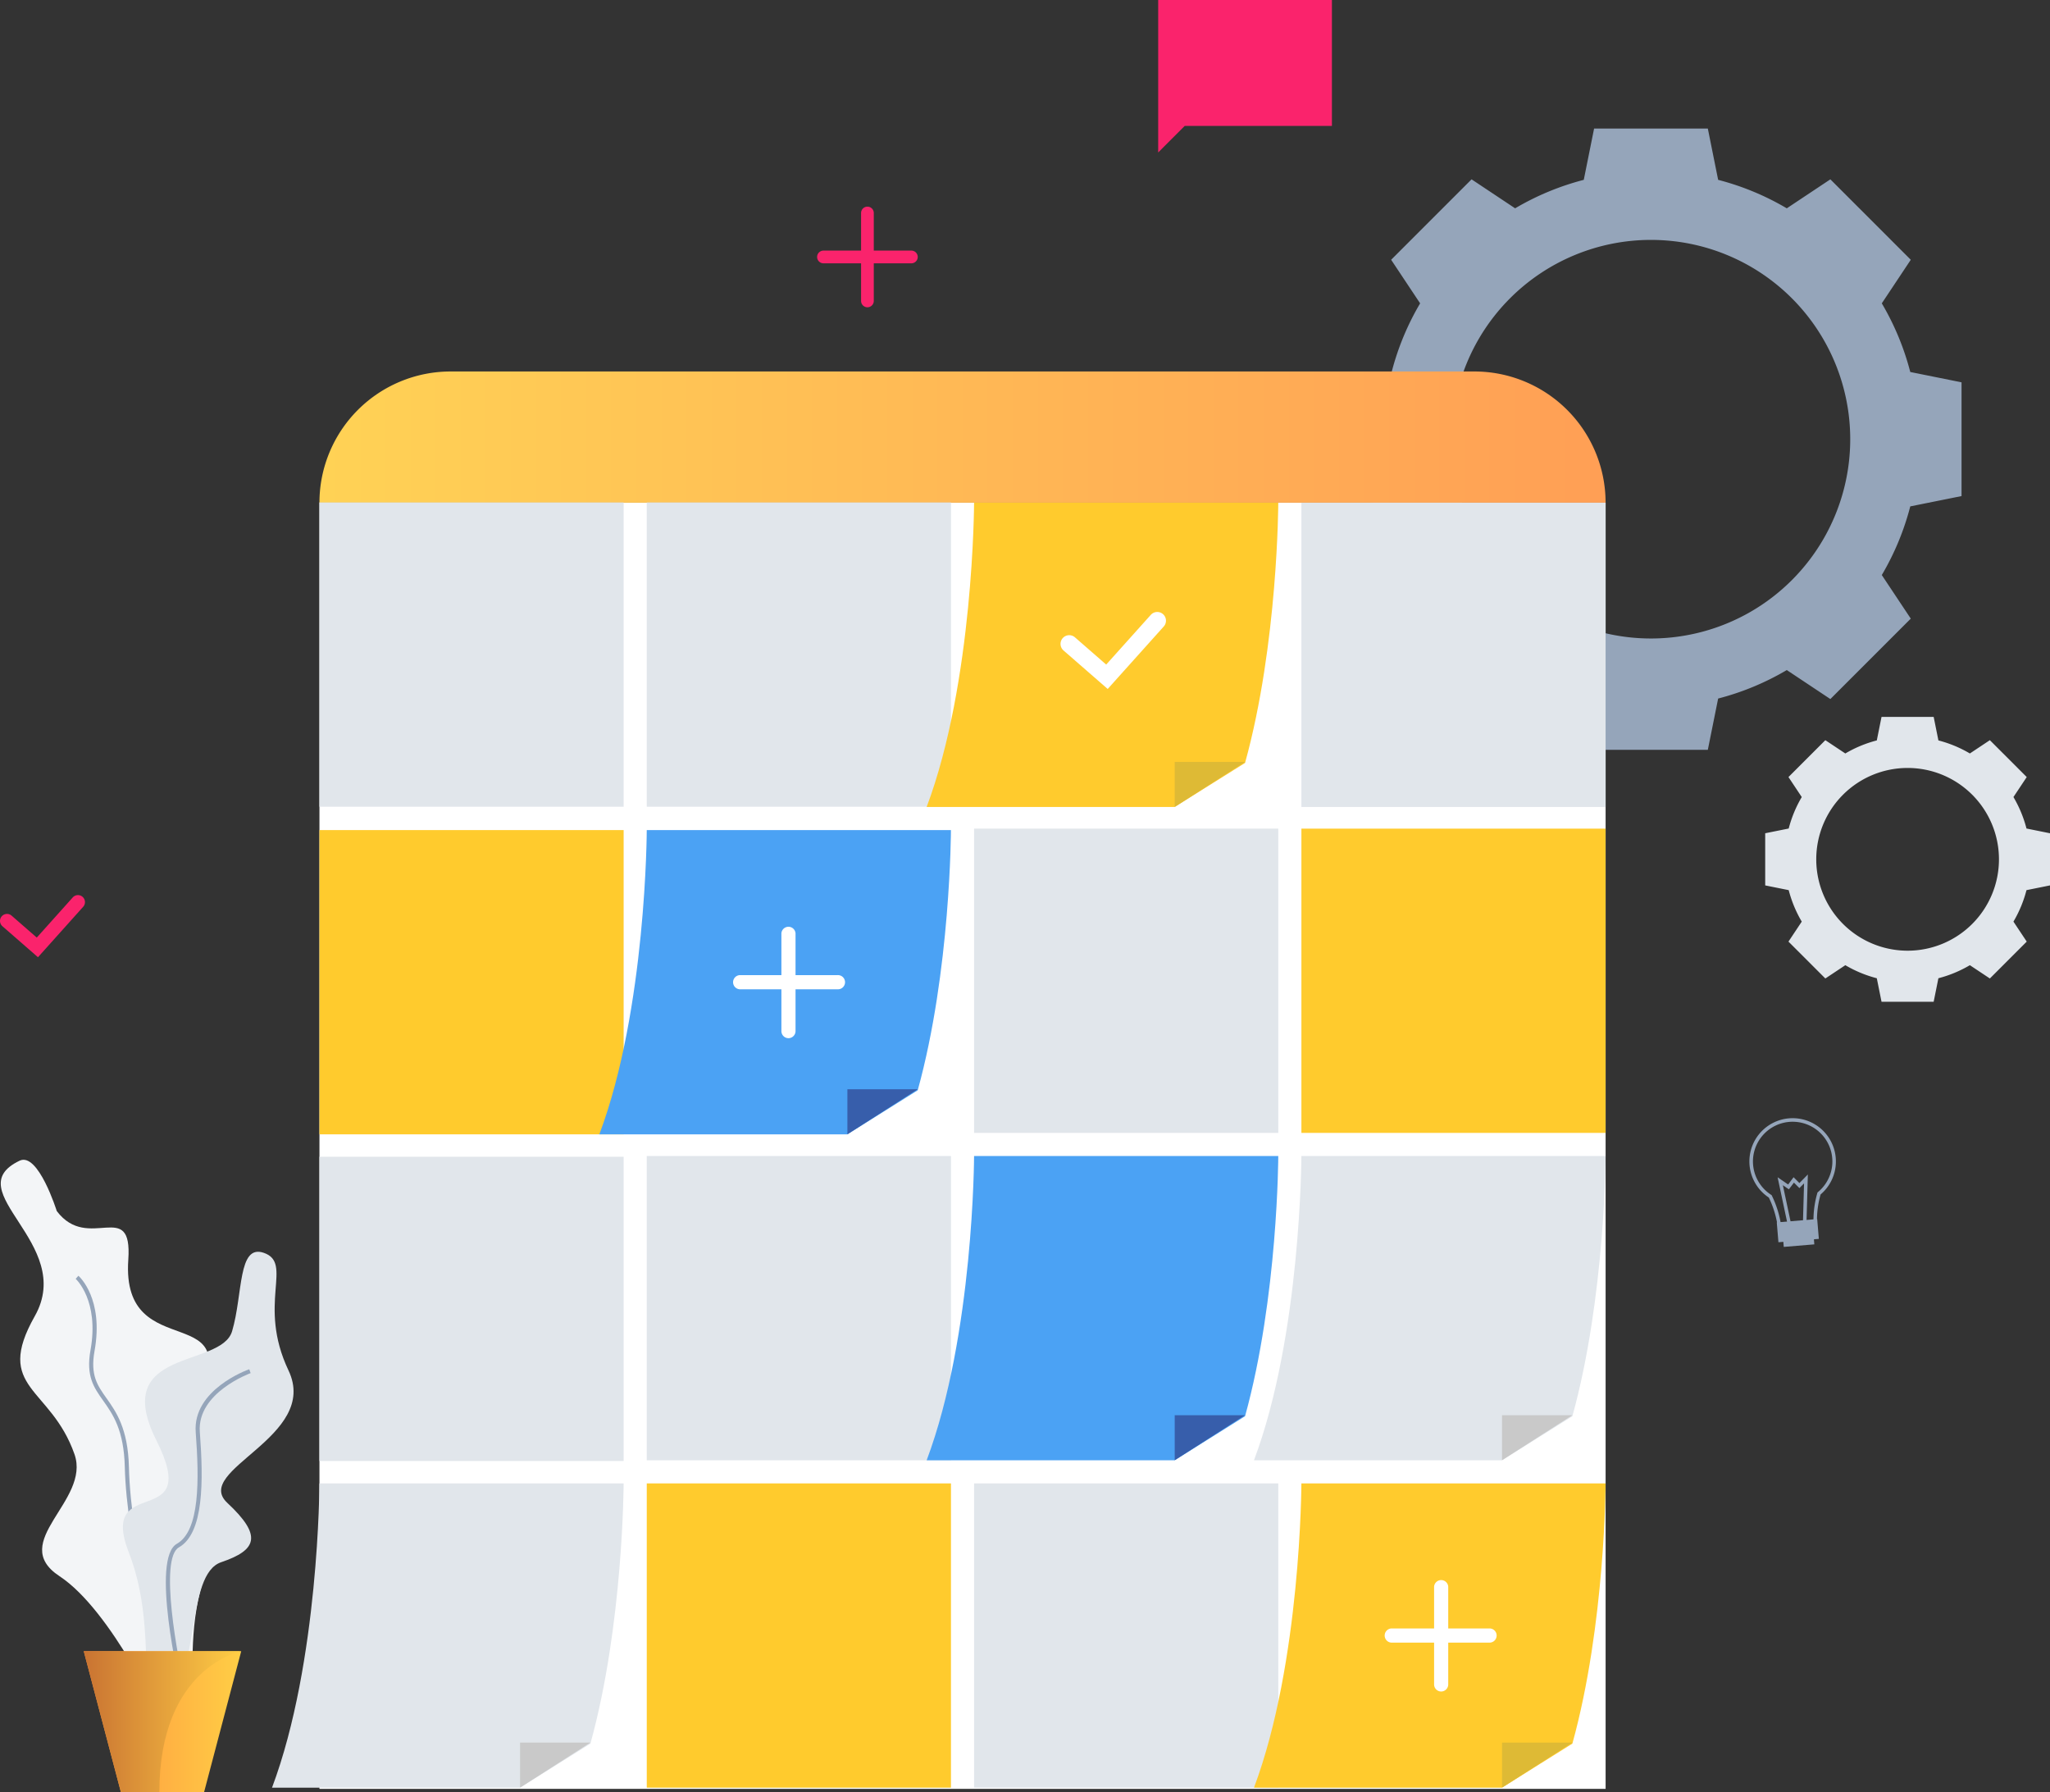
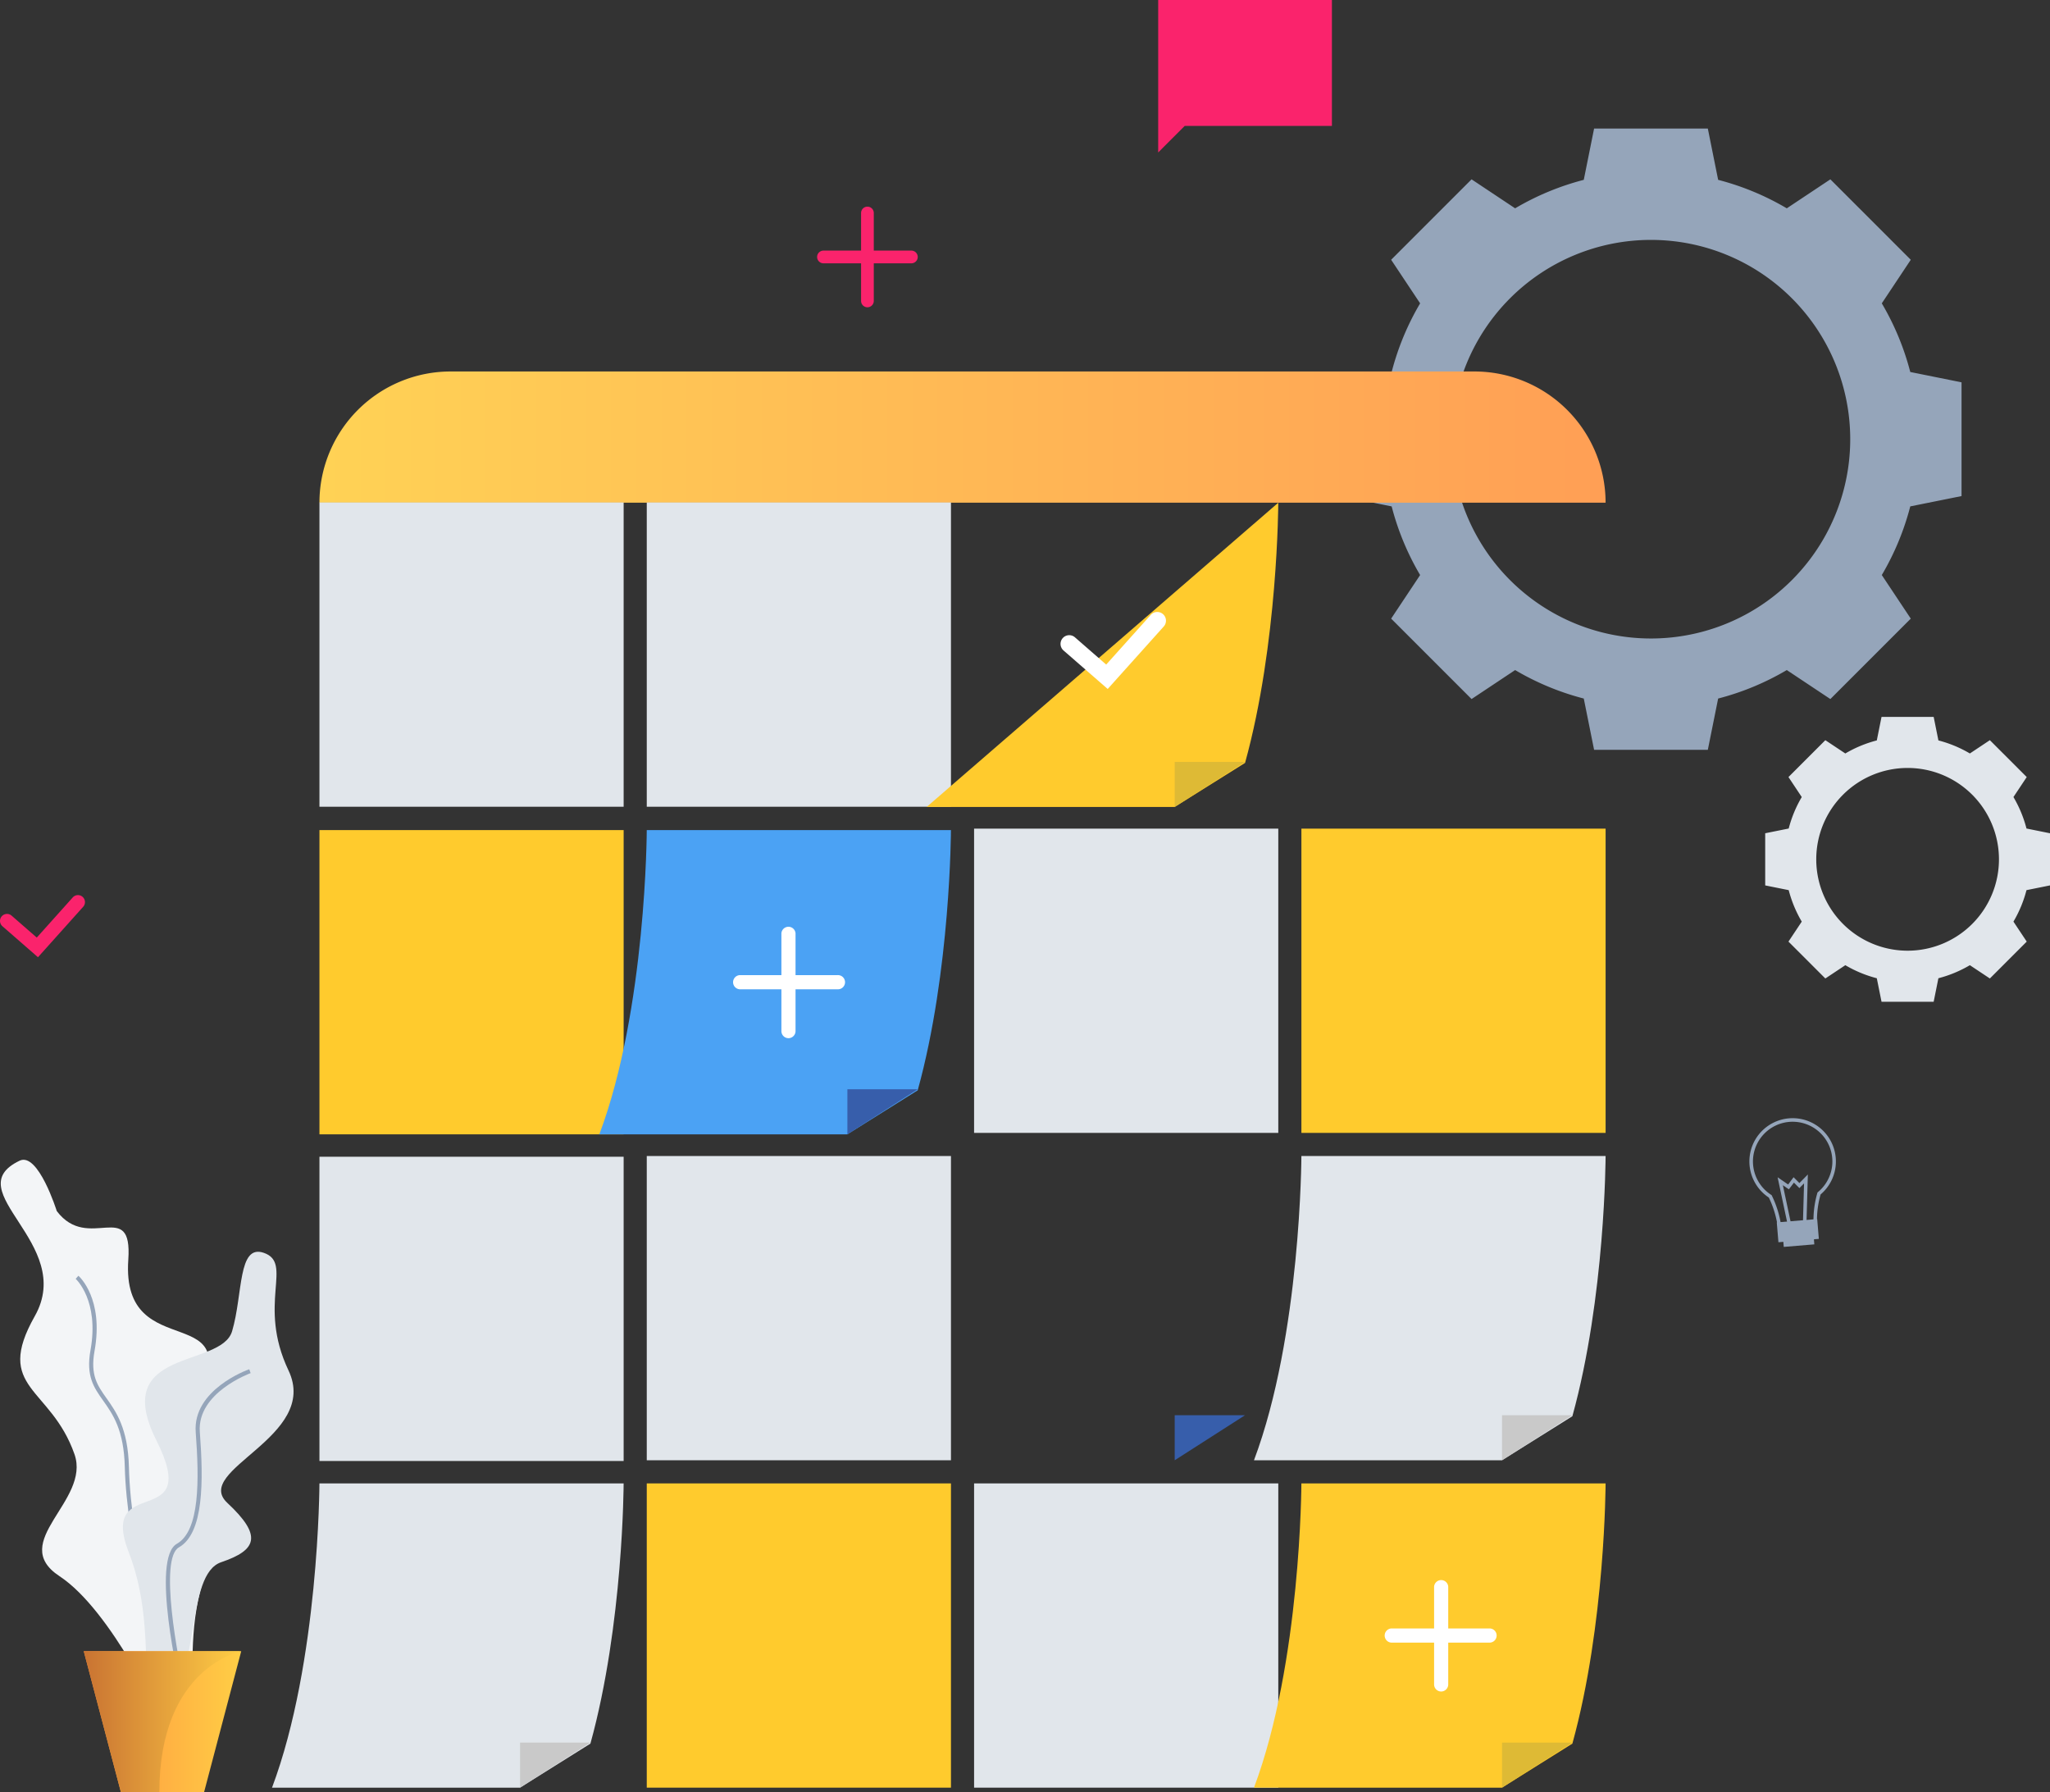
<svg xmlns="http://www.w3.org/2000/svg" width="404.647" height="353.727" viewBox="0 0 404.647 353.727">
  <rect x="0" y="0" width="404.647" height="353.727" fill="#333333" stroke="none" />
  <defs>
    <linearGradient id="linear-gradient" y1="0.5" x2="1" y2="0.5" gradientUnits="objectBoundingBox">
      <stop offset="0" stop-color="#ff9340" />
      <stop offset="1" stop-color="#ffce45" />
    </linearGradient>
    <linearGradient id="linear-gradient-2" y1="0.5" x2="1" y2="0.5" gradientUnits="objectBoundingBox">
      <stop offset="0" stop-color="#c97332" />
      <stop offset="1" stop-color="#ffce45" />
    </linearGradient>
    <linearGradient id="linear-gradient-3" y1="0.5" x2="1" y2="0.5" gradientUnits="objectBoundingBox">
      <stop offset="0" stop-color="#ff9f55" />
      <stop offset="1" stop-color="#ffd255" />
    </linearGradient>
  </defs>
  <g id="Group_61084" data-name="Group 61084" transform="translate(-229.204 -228.278)">
    <g id="Group_61083" data-name="Group 61083" transform="translate(229.204 228.278)">
      <g id="Group_61051" data-name="Group 61051" transform="translate(0.15 228.889)">
        <path id="Path_44572" data-name="Path 44572" d="M233.531,1148.234c3.674-1.757,7.331,9.94,7.331,9.94,6.245,8.253,14.973-2.726,14.12,9.611-1.494,21.587,24.848,6.788,12.7,29.326s10.73,12.744,3.178,30.916,2.236,39.848-9.127,30.941c0,0-10.005-21.941-20.324-28.729s6.182-14.844,2.953-24.064c-4.689-13.392-15.987-12.866-7.841-27.258S221.04,1154.208,233.531,1148.234Z" transform="translate(-229.808 -1148.054)" fill="#f3f5f7" />
        <g id="Group_61047" data-name="Group 61047" transform="translate(14.791 22.886)">
          <path id="Path_44573" data-name="Path 44573" d="M309.974,1319.792c-4.926-3.464-10.69-27.6-11.034-41.982-.176-7.365-2.353-10.434-4.274-13.141-1.836-2.588-3.422-4.822-2.5-9.954,1.765-9.807-2.876-14.04-2.923-14.081l.537-.612c.207.181,5.04,4.547,3.188,14.838-.863,4.795.56,6.8,2.361,9.338,1.89,2.664,4.242,5.979,4.424,13.592.369,15.431,6.262,38.223,10.688,41.335Z" transform="translate(-289.245 -1240.022)" fill="#95a5ba" />
        </g>
        <path id="Path_44576" data-name="Path 44576" d="M354.489,1221.209c-5.141-1.763-4.073,8.146-6.245,15.478s-24.167,3.2-14.935,21.557-11.676,6.14-5.431,22.161.543,33.155,7.331,28.8,3.814-24.533,10.874-26.93,8.212-5.193,1.222-11.71,18.317-12.987,12.071-26.146S360.428,1223.246,354.489,1221.209Z" transform="translate(-302.582 -1202.85)" fill="#e1e6eb" />
        <g id="Group_61050" data-name="Group 61050" transform="translate(32.584 41.341)">
          <path id="Path_44577" data-name="Path 44577" d="M363.936,1378.425c-.647-2.743-6.168-26.879-1.016-29.8,4.541-2.571,4.429-12.573,3.721-22.017-.627-8.36,10.11-12.267,10.568-12.43l.272.768c-.106.038-10.608,3.863-10.028,11.6.727,9.7.805,19.991-4.131,22.787-3.912,2.216-.311,21.613,1.408,28.9Z" transform="translate(-360.743 -1314.182)" fill="#95a5ba" />
        </g>
        <path id="Path_44578" data-name="Path 44578" d="M326.713,1537.8l-7.34,27.848h-16.4l-7.34-27.848Z" transform="translate(-279.249 -1440.813)" fill="url(#linear-gradient)" />
        <path id="Path_44579" data-name="Path 44579" d="M326.713,1537.8s-16.159,3.034-16.159,27.848h-7.585l-7.34-27.848Z" transform="translate(-279.249 -1440.813)" fill="url(#linear-gradient-2)" />
      </g>
-       <rect id="Rectangle_18589" data-name="Rectangle 18589" width="253.874" height="253.874" transform="translate(63.055 99.169)" fill="#fff" />
      <g id="Group_61052" data-name="Group 61052" transform="translate(264.568 25.369)">
        <path id="Path_44580" data-name="Path 44580" d="M1404.851,378.269a52.543,52.543,0,0,0-5.62-13.549l5.721-8.6-7.937-7.937-7.937-7.937-8.6,5.721a52.531,52.531,0,0,0-13.549-5.62l-2.037-10.121h-22.45l-2.037,10.121a52.524,52.524,0,0,0-13.549,5.62l-8.6-5.721-7.937,7.937-7.937,7.937,5.721,8.6a52.539,52.539,0,0,0-5.62,13.549l-10.121,2.037v22.449l10.121,2.037a52.539,52.539,0,0,0,5.62,13.549l-5.721,8.6,7.937,7.937,7.937,7.937,8.6-5.721a52.541,52.541,0,0,0,13.549,5.62l2.037,10.121h22.45l2.037-10.121a52.548,52.548,0,0,0,13.549-5.62l8.6,5.721,7.937-7.937,7.937-7.937-5.721-8.6a52.543,52.543,0,0,0,5.62-13.549l10.121-2.037V380.307Zm-51.188,52.594A39.332,39.332,0,1,1,1393,391.531,39.332,39.332,0,0,1,1353.663,430.863Z" transform="translate(-1292.354 -330.222)" fill="#95a5ba" />
      </g>
      <g id="Group_61053" data-name="Group 61053" transform="translate(348.433 141.487)">
        <path id="Path_44581" data-name="Path 44581" d="M1680.935,818.864a24.075,24.075,0,0,0-2.576-6.212l2.623-3.945-3.639-3.639-3.639-3.639-3.945,2.623a24.087,24.087,0,0,0-6.212-2.576l-.934-4.64h-10.292l-.934,4.64a24.079,24.079,0,0,0-6.212,2.576l-3.945-2.623-3.639,3.639-3.639,3.639,2.623,3.945a24.084,24.084,0,0,0-2.576,6.212l-4.64.933V830.09l4.64.934a24.091,24.091,0,0,0,2.576,6.212l-2.623,3.944,3.639,3.639,3.639,3.639,3.945-2.623a24.084,24.084,0,0,0,6.212,2.576l.934,4.64h10.292l.934-4.64a24.092,24.092,0,0,0,6.212-2.576l3.945,2.623,3.639-3.639,3.639-3.639-2.623-3.944a24.082,24.082,0,0,0,2.576-6.212l4.64-.934V819.8Zm-23.467,24.111a18.032,18.032,0,1,1,18.032-18.032A18.032,18.032,0,0,1,1657.468,842.975Z" transform="translate(-1629.361 -796.837)" fill="#e1e6eb" />
      </g>
      <g id="Group_61054" data-name="Group 61054" transform="translate(63.055 73.31)">
        <path id="Rectangle_18590" data-name="Rectangle 18590" d="M0,0H253.871a0,0,0,0,1,0,0V0a25.9,25.9,0,0,1-25.9,25.9H25.9A25.9,25.9,0,0,1,0,0V0A0,0,0,0,1,0,0Z" transform="translate(253.871 25.903) rotate(180)" fill="url(#linear-gradient-3)" />
      </g>
      <g id="Group_61057" data-name="Group 61057" transform="translate(161.292 40.783)">
        <g id="Group_61055" data-name="Group 61055" transform="translate(8.675)">
          <path id="Path_44582" data-name="Path 44582" d="M913.46,412.023a1.255,1.255,0,0,1-1.254-1.254v-17.35a1.254,1.254,0,1,1,2.509,0v17.35A1.255,1.255,0,0,1,913.46,412.023Z" transform="translate(-912.206 -392.164)" fill="#fa236c" />
        </g>
        <g id="Group_61056" data-name="Group 61056" transform="translate(0 8.675)">
          <path id="Path_44583" data-name="Path 44583" d="M895.951,429.532H878.6a1.254,1.254,0,1,1,0-2.509h17.349a1.254,1.254,0,0,1,0,2.509Z" transform="translate(-877.347 -427.023)" fill="#fa236c" />
        </g>
      </g>
      <g id="Group_61060" data-name="Group 61060" transform="translate(0 176.681)">
        <g id="Group_61059" data-name="Group 61059">
          <g id="Group_61058" data-name="Group 61058">
            <path id="Path_44584" data-name="Path 44584" d="M236.7,950.494l-7.021-6.121a1.383,1.383,0,1,1,1.818-2.085l4.965,4.328,7.08-7.9a1.383,1.383,0,1,1,2.059,1.846Z" transform="translate(-229.204 -938.26)" fill="#fa236c" />
          </g>
        </g>
      </g>
      <path id="Path_44585" data-name="Path 44585" d="M1182.166,228.278h-34.294V258.37l5.235-5.236h29.058Z" transform="translate(-919.259 -228.278)" fill="#fa236c" />
      <g id="Group_61065" data-name="Group 61065" transform="translate(345.316 220.684)">
        <g id="Group_61061" data-name="Group 61061">
          <path id="Path_44586" data-name="Path 44586" d="M1626.181,1138.667a4.247,4.247,0,0,1-2.533-.764,3.182,3.182,0,0,1-1.38-2.318,19.316,19.316,0,0,0-1.6-4.838,8.537,8.537,0,1,1,10.217-.615,18.38,18.38,0,0,0-.711,4.8,3.732,3.732,0,0,1-3.673,3.723C1626.4,1138.66,1626.288,1138.666,1626.181,1138.667Zm-.919-22.882a7.837,7.837,0,0,0-4.127,14.431l.084.054.043.09a20.136,20.136,0,0,1,1.7,5.128l0,.026a2.493,2.493,0,0,0,1.091,1.821,3.594,3.594,0,0,0,2.393.62,3.037,3.037,0,0,0,3.034-2.983v-.027a19.2,19.2,0,0,1,.764-5.1l.029-.107.085-.07a7.836,7.836,0,0,0-5.1-13.881Z" transform="translate(-1616.835 -1115.086)" fill="#95a5ba" />
        </g>
        <g id="Group_61062" data-name="Group 61062" transform="translate(5.565 11.109)">
          <path id="Path_44587" data-name="Path 44587" d="M1641.141,1169.44l-1.946-9.165,2.075,1.425,1.078-1.437,1.147,1.154,1.668-1.692-.264,9.378-.7-.019.214-7.605-.918.931-1.076-1.082-1,1.326-1.186-.814,1.583,7.455Z" transform="translate(-1639.195 -1159.725)" fill="#95a5ba" />
        </g>
        <g id="Group_61063" data-name="Group 61063" transform="translate(6.577 22.467)">
          <rect id="Rectangle_18591" data-name="Rectangle 18591" width="6.054" height="2.44" transform="translate(0 0.501) rotate(-4.748)" fill="#95a5ba" />
        </g>
        <g id="Group_61064" data-name="Group 61064" transform="translate(5.4 19.902)">
          <rect id="Rectangle_18592" data-name="Rectangle 18592" width="8.002" height="3.928" transform="matrix(0.997, -0.083, 0.083, 0.997, 0, 0.662)" fill="#95a5ba" />
        </g>
      </g>
      <rect id="Rectangle_18593" data-name="Rectangle 18593" width="60.046" height="60.046" transform="translate(63.055 163.822)" fill="#ffcb2d" />
      <rect id="Rectangle_18594" data-name="Rectangle 18594" width="60.046" height="60.046" transform="translate(63.055 99.169)" fill="#e1e6eb" />
      <rect id="Rectangle_18595" data-name="Rectangle 18595" width="60.046" height="60.046" transform="translate(127.664 99.169)" fill="#e1e6eb" />
      <rect id="Rectangle_18596" data-name="Rectangle 18596" width="60.046" height="60.046" transform="translate(192.274 163.537)" fill="#e1e6eb" />
      <rect id="Rectangle_18597" data-name="Rectangle 18597" width="60.046" height="60.046" transform="translate(256.883 163.537)" fill="#ffcb2d" />
-       <rect id="Rectangle_18598" data-name="Rectangle 18598" width="60.046" height="60.046" transform="translate(256.883 99.213)" fill="#e1e6eb" />
      <rect id="Rectangle_18599" data-name="Rectangle 18599" width="60.046" height="60.046" transform="translate(127.664 228.146)" fill="#e1e6eb" />
      <rect id="Rectangle_18600" data-name="Rectangle 18600" width="60.046" height="60.046" transform="translate(127.664 292.758)" fill="#ffcb2d" />
      <rect id="Rectangle_18601" data-name="Rectangle 18601" width="60.046" height="60.046" transform="translate(192.274 292.758)" fill="#e1e6eb" />
      <rect id="Rectangle_18602" data-name="Rectangle 18602" width="60.046" height="60.046" transform="translate(63.055 228.29)" fill="#e1e6eb" />
      <g id="Group_61066" data-name="Group 61066" transform="translate(247.522 292.758)">
        <path id="Path_44588" data-name="Path 44588" d="M1293.262,1404.711s-.042,27.794-6.557,51.355l-13.886,8.691h-48.961c9.3-24.754,9.358-60.046,9.358-60.046Z" transform="translate(-1223.858 -1404.711)" fill="#ffcb2d" />
        <path id="Path_44589" data-name="Path 44589" d="M1420.6,1619.16v-8.893h13.886Z" transform="translate(-1371.642 -1559.114)" fill="#deba35" />
      </g>
      <g id="Group_61067" data-name="Group 61067" transform="translate(182.913 228.146)">
-         <path id="Path_44590" data-name="Path 44590" d="M1033.633,1145.07s-.042,27.794-6.557,51.355l-13.886,8.691H964.229c9.3-24.754,9.358-60.046,9.358-60.046Z" transform="translate(-964.229 -1145.07)" fill="#4ba2f4" />
        <path id="Path_44591" data-name="Path 44591" d="M1160.974,1359.52v-8.893h13.886Z" transform="translate(-1112.013 -1299.474)" fill="#375eab" />
      </g>
      <g id="Group_61068" data-name="Group 61068" transform="translate(182.913 99.213)">
-         <path id="Path_44592" data-name="Path 44592" d="M1033.633,626.958s-.042,27.794-6.557,51.355L1013.19,687H964.229c9.3-24.754,9.358-60.046,9.358-60.046Z" transform="translate(-964.229 -626.958)" fill="#ffcb2d" />
+         <path id="Path_44592" data-name="Path 44592" d="M1033.633,626.958s-.042,27.794-6.557,51.355L1013.19,687H964.229Z" transform="translate(-964.229 -626.958)" fill="#ffcb2d" />
        <path id="Path_44593" data-name="Path 44593" d="M1160.974,841.407v-8.893h13.886Z" transform="translate(-1112.013 -781.361)" fill="#deba35" />
      </g>
      <g id="Group_61070" data-name="Group 61070" transform="translate(53.694 292.758)">
        <g id="Group_61069" data-name="Group 61069">
          <path id="Path_44594" data-name="Path 44594" d="M514.375,1404.711s-.042,27.794-6.557,51.355l-13.887,8.691H444.971c9.3-24.754,9.358-60.046,9.358-60.046Z" transform="translate(-444.971 -1404.711)" fill="#e1e6eb" />
          <path id="Path_44595" data-name="Path 44595" d="M641.716,1619.16v-8.893H655.6Z" transform="translate(-592.756 -1559.114)" fill="#c9c9c9" />
        </g>
      </g>
      <g id="Group_61075" data-name="Group 61075" transform="translate(118.304 163.822)">
        <g id="Group_61071" data-name="Group 61071">
          <path id="Path_44596" data-name="Path 44596" d="M774,886.587s-.042,27.794-6.557,51.355l-13.886,8.691H704.6c9.3-24.754,9.358-60.046,9.358-60.046Z" transform="translate(-704.6 -886.587)" fill="#4ba2f4" />
          <path id="Path_44597" data-name="Path 44597" d="M901.345,1101.036v-8.893h13.886Z" transform="translate(-852.384 -1040.99)" fill="#375eab" />
        </g>
        <g id="Group_61074" data-name="Group 61074" transform="translate(26.288 18.976)">
          <g id="Group_61072" data-name="Group 61072" transform="translate(9.651)">
            <path id="Path_44598" data-name="Path 44598" d="M850.415,984.935a1.4,1.4,0,0,1-1.4-1.4v-19.3a1.4,1.4,0,0,1,2.791,0v19.3A1.4,1.4,0,0,1,850.415,984.935Z" transform="translate(-849.019 -962.842)" fill="#fff" />
          </g>
          <g id="Group_61073" data-name="Group 61073" transform="translate(0 9.651)">
            <path id="Path_44599" data-name="Path 44599" d="M830.935,1004.416h-19.3a1.4,1.4,0,0,1,0-2.791h19.3a1.4,1.4,0,1,1,0,2.791Z" transform="translate(-810.237 -1001.625)" fill="#fff" />
          </g>
        </g>
      </g>
      <g id="Group_61076" data-name="Group 61076" transform="translate(247.522 228.146)">
        <path id="Path_44600" data-name="Path 44600" d="M1293.262,1145.07s-.042,27.794-6.557,51.355l-13.886,8.691h-48.961c9.3-24.754,9.358-60.046,9.358-60.046Z" transform="translate(-1223.858 -1145.07)" fill="#e1e6eb" />
        <path id="Path_44601" data-name="Path 44601" d="M1420.6,1359.52v-8.893h13.886Z" transform="translate(-1371.642 -1299.474)" fill="#c9c9c9" />
      </g>
      <g id="Group_61079" data-name="Group 61079" transform="translate(209.337 120.774)">
        <g id="Group_61078" data-name="Group 61078" transform="translate(0)">
          <g id="Group_61077" data-name="Group 61077">
            <path id="Path_44602" data-name="Path 44602" d="M1079.722,728.8,1071,721.2a1.718,1.718,0,0,1,2.258-2.59l6.168,5.377,8.8-9.81a1.718,1.718,0,0,1,2.559,2.294Z" transform="translate(-1070.411 -713.602)" fill="#fff" />
          </g>
        </g>
      </g>
      <g id="Group_61082" data-name="Group 61082" transform="translate(273.427 311.735)">
        <g id="Group_61080" data-name="Group 61080" transform="translate(9.651)">
          <path id="Path_44603" data-name="Path 44603" d="M1368.132,1503.06a1.4,1.4,0,0,1-1.4-1.4v-19.3a1.4,1.4,0,0,1,2.791,0v19.3A1.4,1.4,0,0,1,1368.132,1503.06Z" transform="translate(-1366.736 -1480.967)" fill="#fff" />
        </g>
        <g id="Group_61081" data-name="Group 61081" transform="translate(0 9.651)">
          <path id="Path_44604" data-name="Path 44604" d="M1348.652,1522.54h-19.3a1.4,1.4,0,1,1,0-2.792h19.3a1.4,1.4,0,0,1,0,2.792Z" transform="translate(-1327.954 -1519.748)" fill="#fff" />
        </g>
      </g>
    </g>
  </g>
</svg>